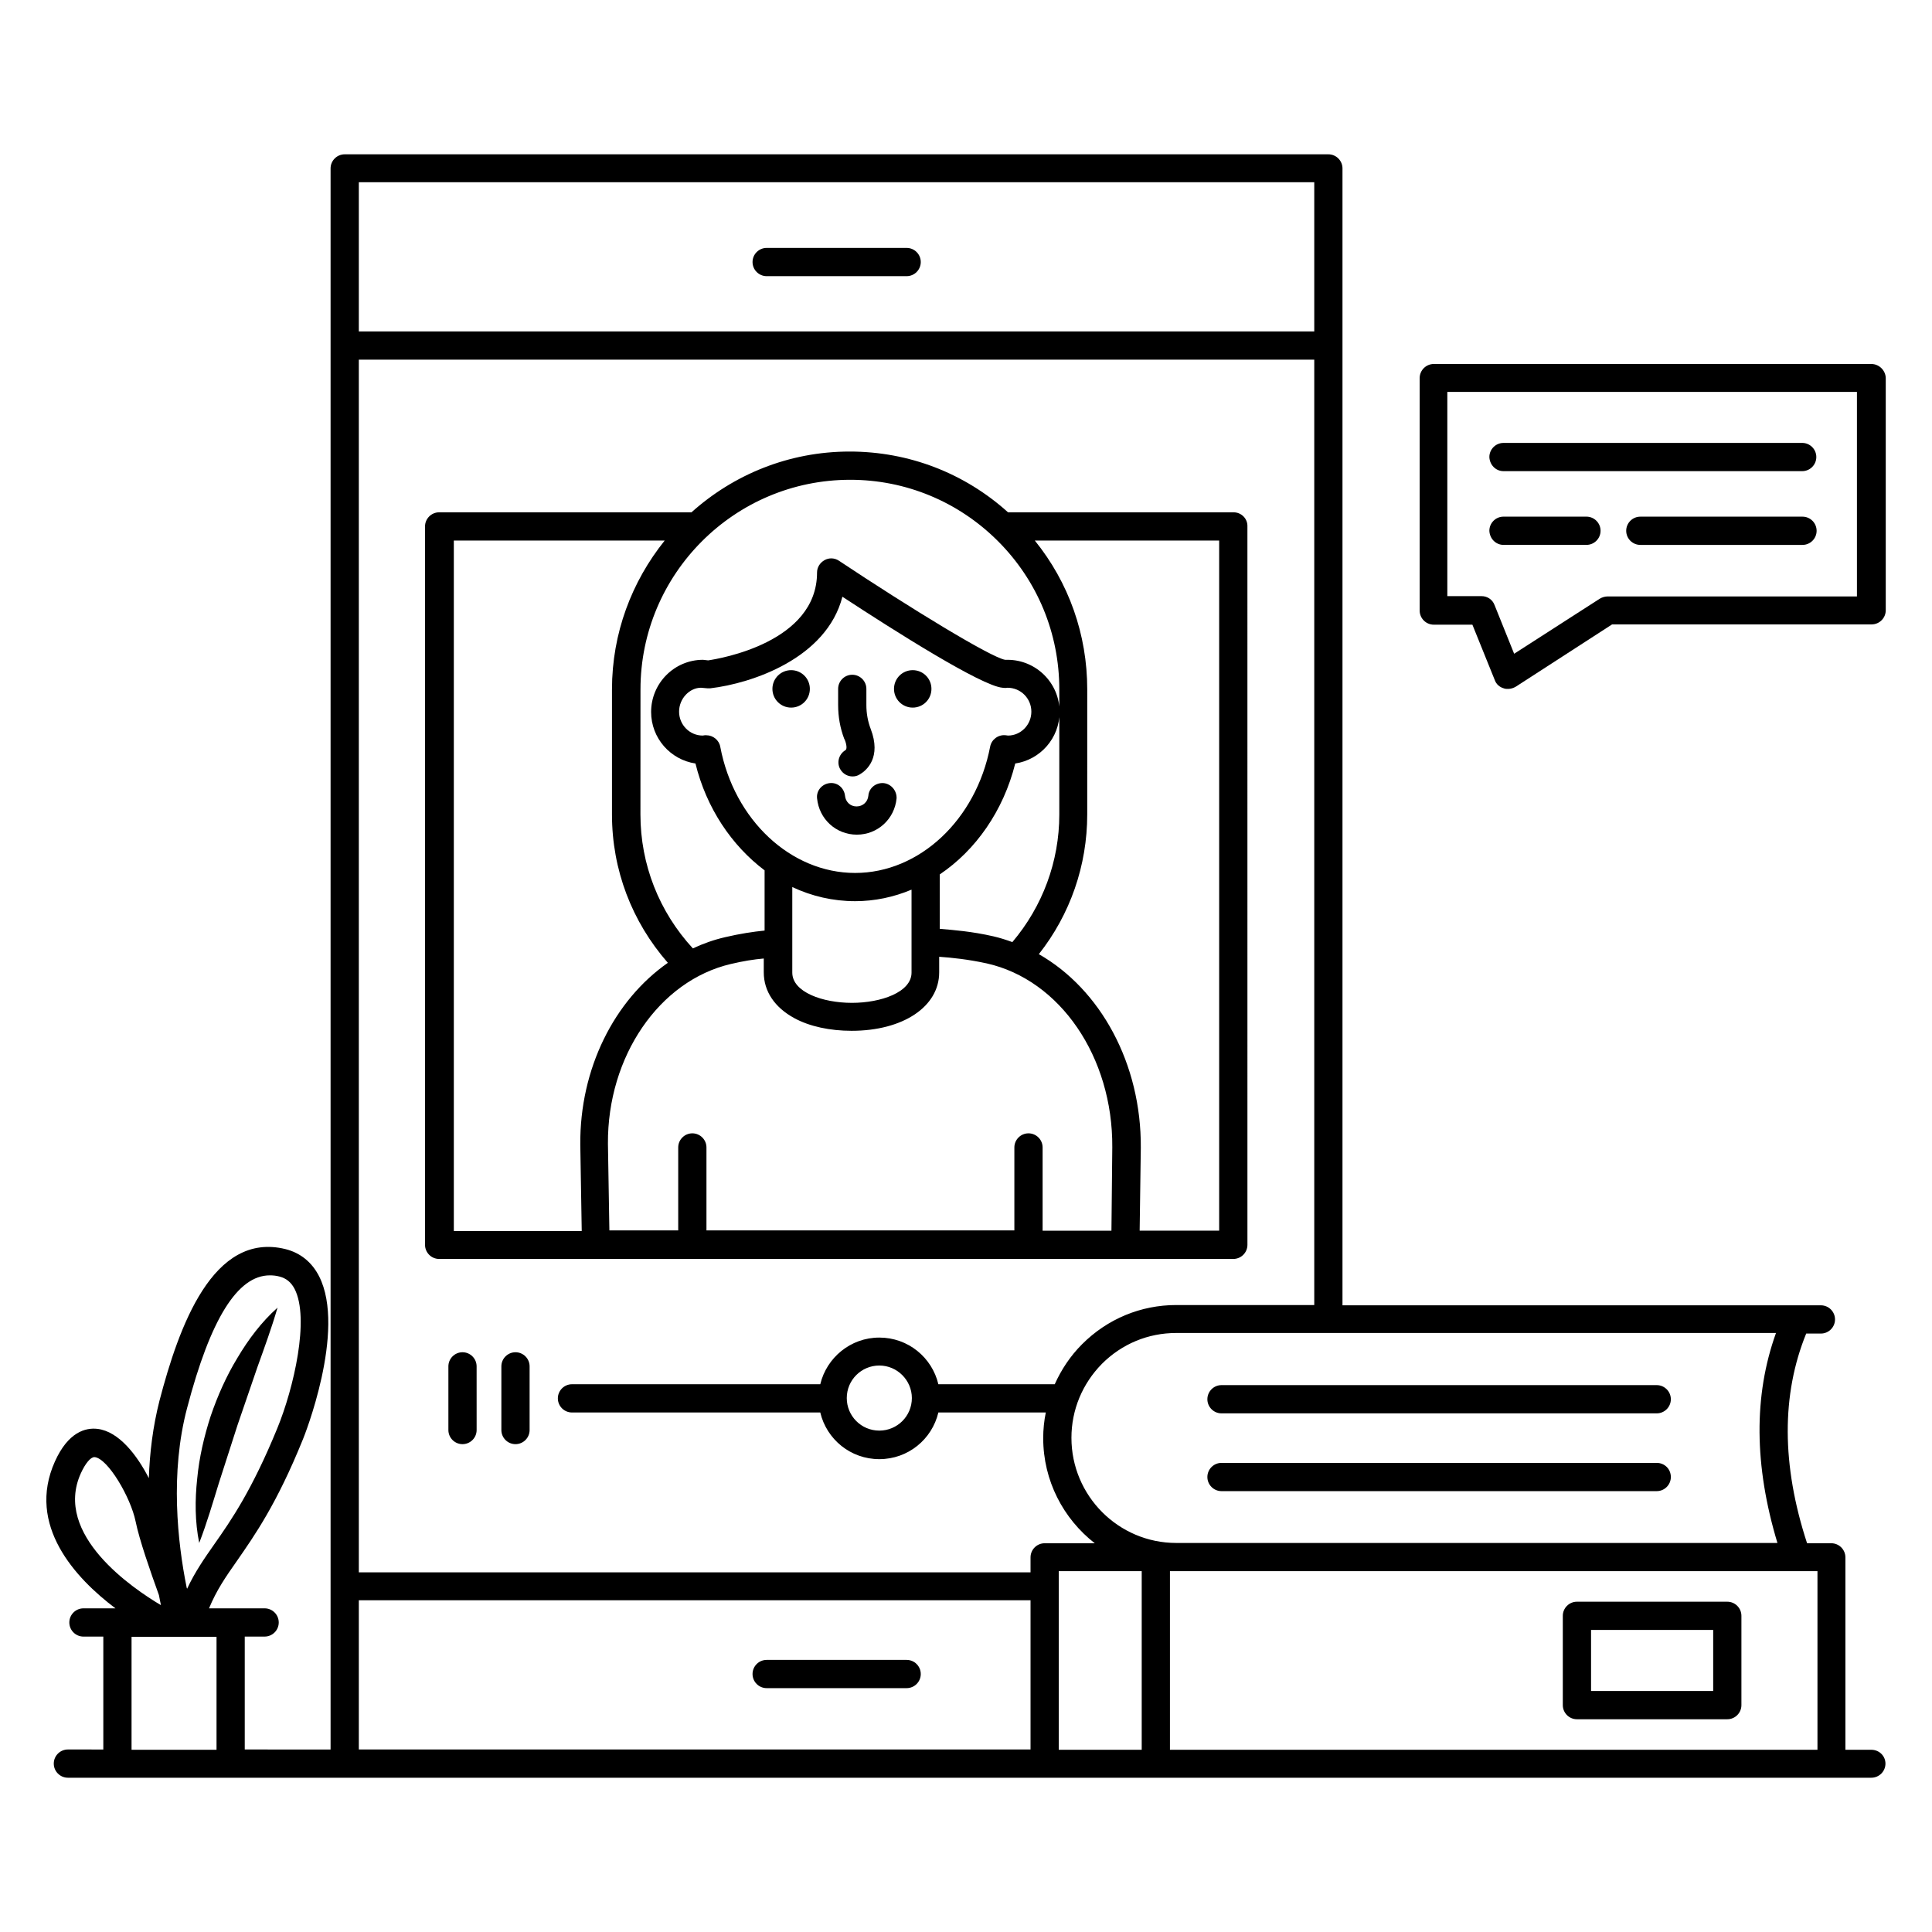
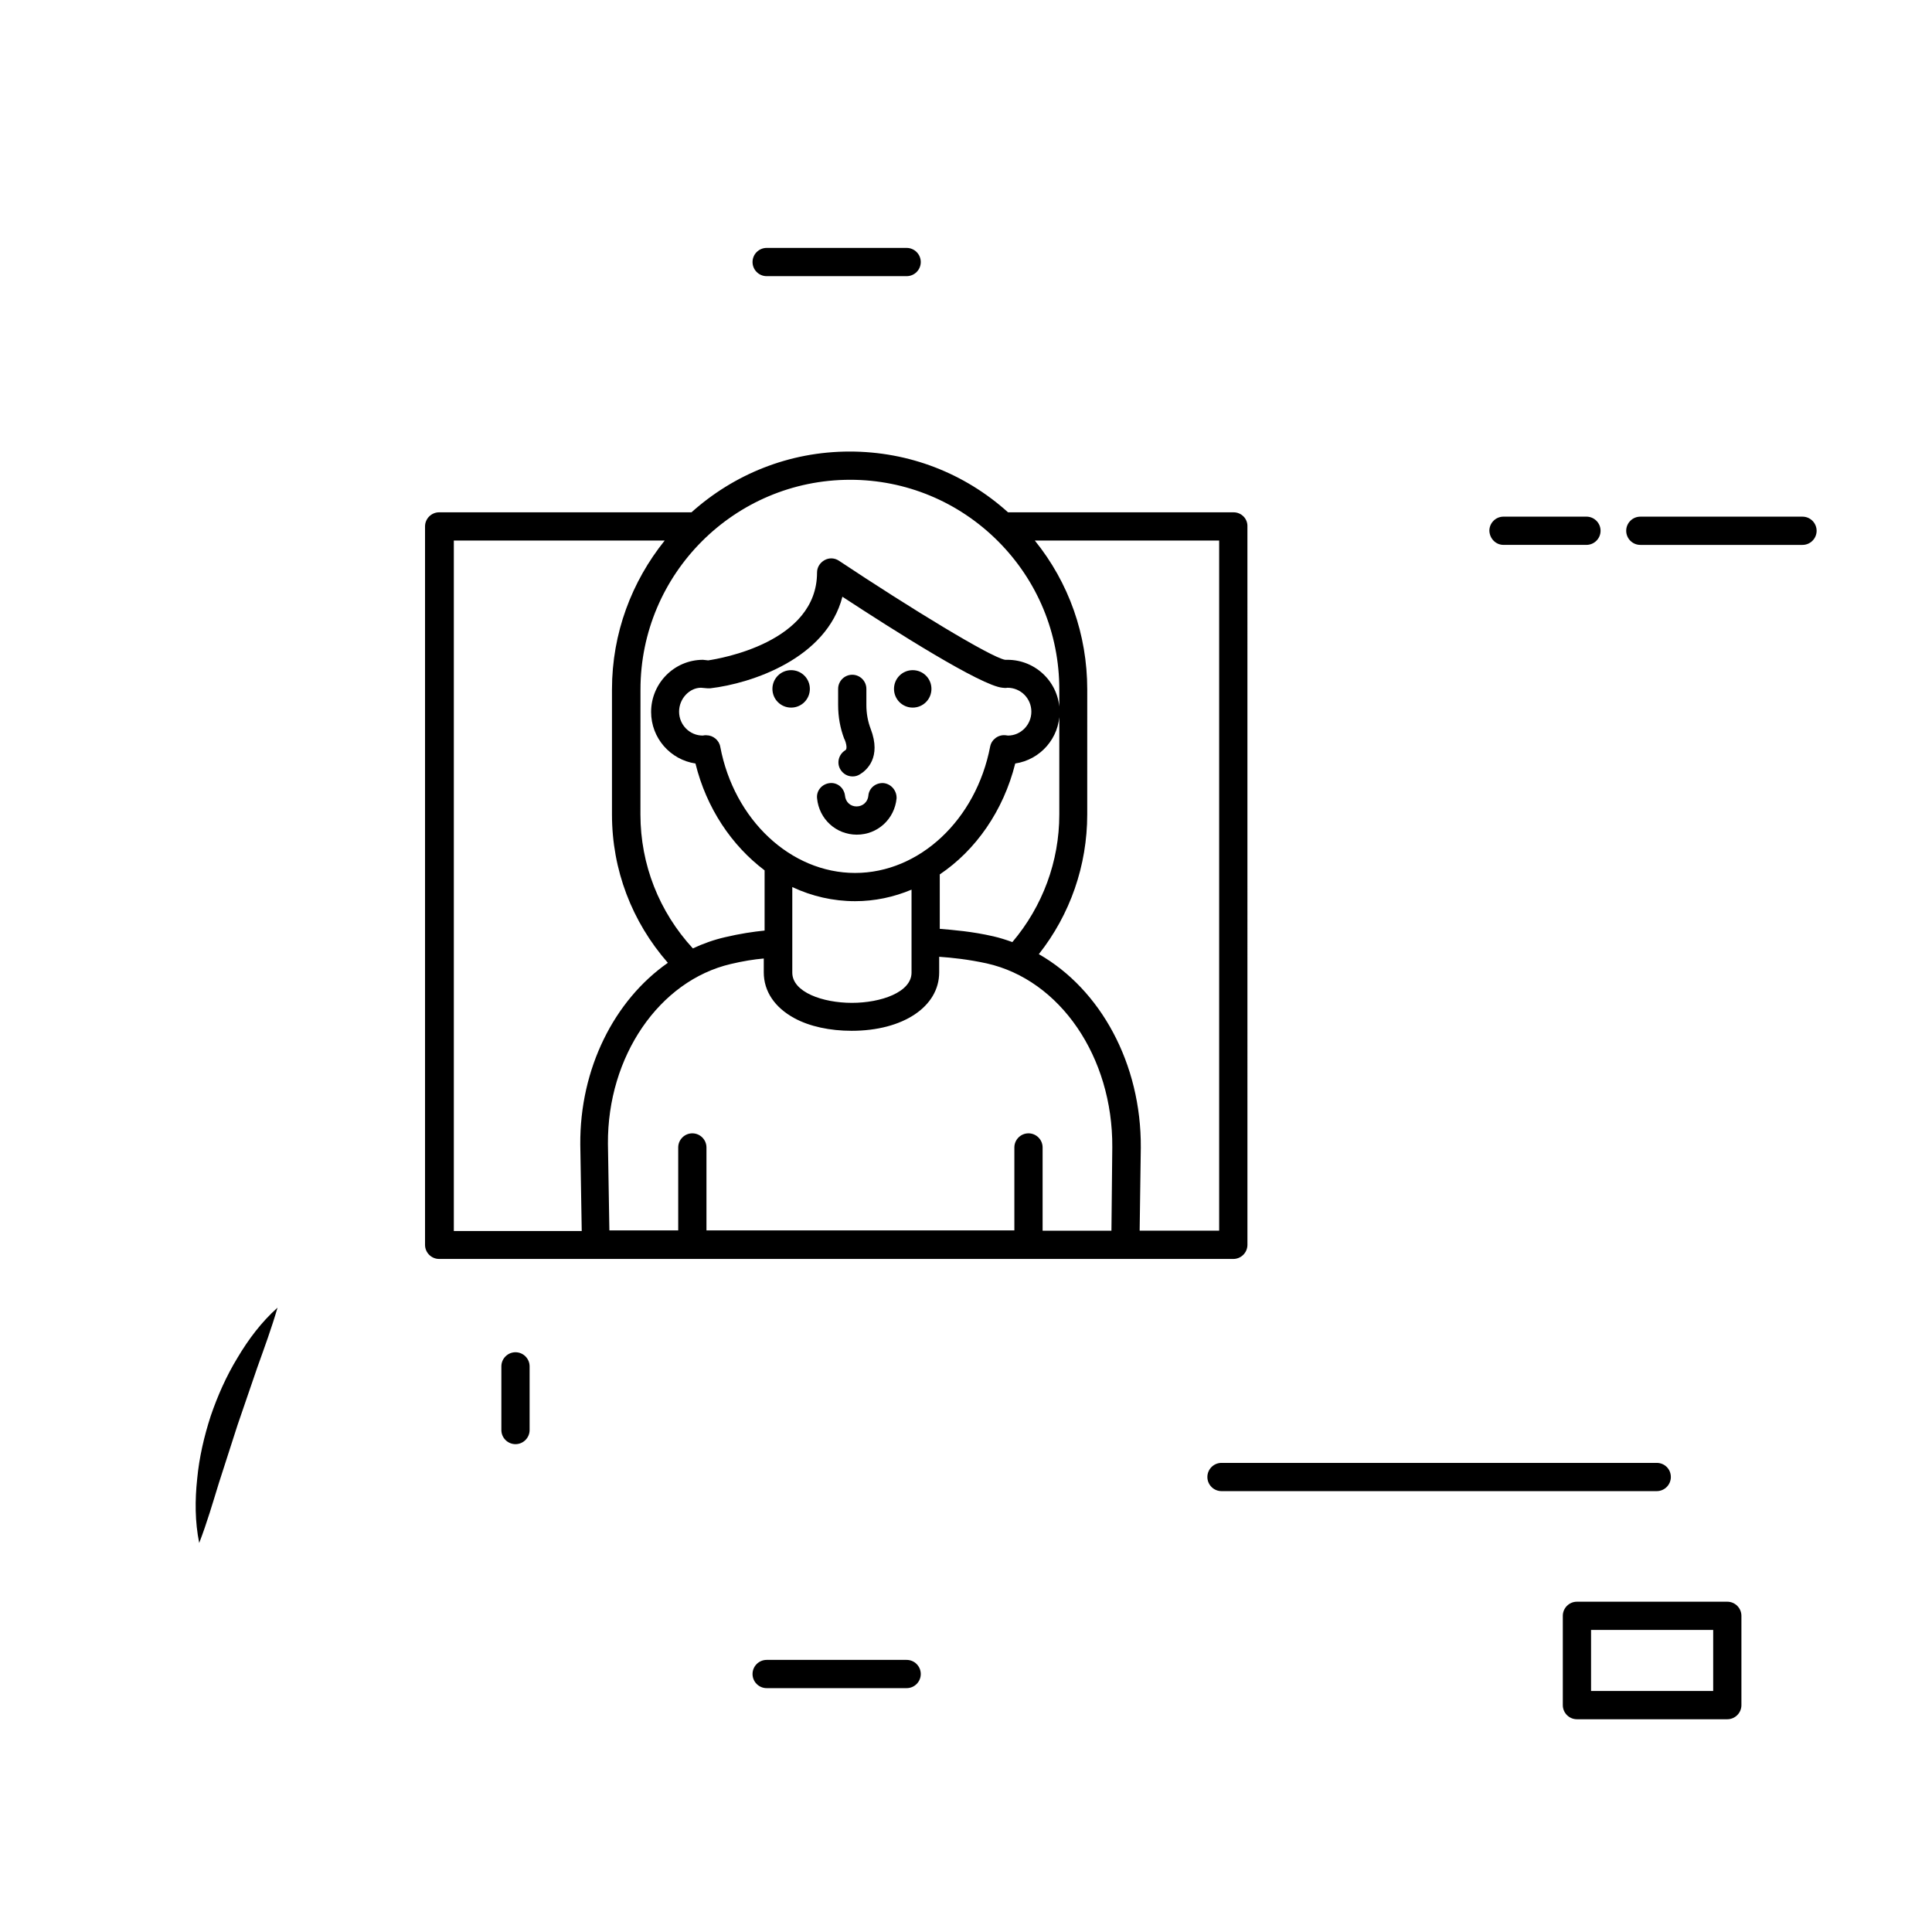
<svg xmlns="http://www.w3.org/2000/svg" fill="#000000" width="800px" height="800px" version="1.1" viewBox="144 144 512 512">
  <g>
-     <path d="m639.92 607.71h-6.871v-50.992c0-2.062-1.68-3.742-3.742-3.742h-6.414c-6.793-20.762-6.793-39.465-0.23-55.57h3.894c2.062 0 3.742-1.68 3.742-3.742s-1.68-3.742-3.742-3.742h-6.414l-120.37 0.004v-301.29c0-2.062-1.68-3.742-3.742-3.742h-260.68c-2.062 0-3.742 1.68-3.742 3.742v419l-22.746-0.004v-29.922h5.266c2.062 0 3.742-1.68 3.742-3.742s-1.68-3.742-3.742-3.742l-8.93 0.004h-0.078-5.723c1.984-4.809 4.352-8.246 7.406-12.594 4.656-6.719 10.535-15.039 17.48-32.215 0.152-0.305 11.602-28.855 4.273-43.207-1.91-3.742-4.961-6.184-8.855-7.176-19.312-4.809-28.32 20.609-33.434 40.152-1.754 6.871-2.594 13.816-2.824 20.535-3.129-6.106-7.938-12.367-13.586-13.055-3.207-0.383-7.785 0.84-11.297 8.625-7.633 16.945 5.496 30.992 16.031 38.93l-8.477 0.004c-2.062 0-3.742 1.68-3.742 3.742s1.68 3.742 3.742 3.742h5.266v29.922l-9.387-0.004c-2.062 0-3.742 1.68-3.742 3.742s1.68 3.742 3.742 3.742h477.93c2.062 0 3.742-1.68 3.742-3.742-0.004-2.062-1.684-3.664-3.746-3.664zm-24.883-54.809h-159.31c-15.344 0-27.785-12.52-27.785-27.863 0-7.406 2.902-14.352 8.09-19.617 5.266-5.266 12.215-8.168 19.695-8.168h158.93c-5.953 16.562-5.801 35.188 0.383 55.648zm-159.31-63.055c-9.391 0-18.242 3.664-24.961 10.383-3.129 3.129-5.496 6.719-7.25 10.609h-30.84c-1.68-7.098-8.016-12.367-15.648-12.367-7.633 0-13.969 5.344-15.648 12.367h-65.801c-2.062 0-3.742 1.68-3.742 3.742s1.68 3.742 3.742 3.742h65.801c1.68 7.098 8.016 12.367 15.648 12.367 7.633 0 13.969-5.266 15.648-12.367h28.473c-0.457 2.215-0.688 4.504-0.688 6.793 0 11.297 5.344 21.375 13.664 27.863h-13.281c-2.062 0-3.742 1.68-3.742 3.742v3.969l-178.01-0.004v-321.37h253.2v250.53zm-70.074 24.656c0 4.809-3.894 8.625-8.625 8.625-4.809 0-8.625-3.894-8.625-8.625 0-4.809 3.894-8.625 8.625-8.625 4.731 0 8.625 3.894 8.625 8.625zm-146.56-322.21h253.2v39.543l-253.2-0.004zm0 375.79h178.01v39.543h-178.01zm-45.496-50.988c6.184-23.586 13.359-35.113 21.906-35.113 0.84 0 1.68 0.078 2.519 0.305 1.832 0.457 3.129 1.527 4.047 3.281 4.047 7.863-0.23 26.336-4.582 36.945-6.719 16.41-12.215 24.352-16.719 30.762-2.672 3.816-5.113 7.328-7.176 11.754-0.078-0.152-0.152-0.305-0.152-0.457-2.363-11.754-4.426-30.227 0.156-47.477zm-28.168 17.328c1.223-2.672 2.594-4.273 3.586-4.273h0.078c3.512 0.383 9.543 10.688 10.84 17.023 0.992 4.887 3.894 13.207 6.184 19.543 0.152 0.918 0.383 1.832 0.535 2.672-7.328-4.356-28.629-18.633-21.223-34.965zm13.434 73.281v-29.922h22.52v29.922zm245.72-47.328h21.984v47.328h-21.984zm29.465 47.328v-47.328h171.6v47.328z" />
    <path d="m384.27 209.7h-37.098c-2.062 0-3.742 1.68-3.742 3.742s1.68 3.742 3.742 3.742h37.098c2.062 0 3.742-1.68 3.742-3.742s-1.68-3.742-3.742-3.742z" />
    <path d="m384.27 583.89h-37.098c-2.062 0-3.742 1.68-3.742 3.742s1.68 3.742 3.742 3.742h37.098c2.062 0 3.742-1.68 3.742-3.742 0-2.066-1.68-3.742-3.742-3.742z" />
    <path d="m601.75 568.47h-39.848c-2.062 0-3.742 1.68-3.742 3.742v23.664c0 2.062 1.68 3.742 3.742 3.742h39.848c2.062 0 3.742-1.68 3.742-3.742v-23.664c0-2.062-1.68-3.742-3.742-3.742zm-3.738 23.664h-32.367v-16.184h32.367z" />
-     <path d="m583.05 511.07h-115.34c-2.062 0-3.742 1.68-3.742 3.742s1.68 3.742 3.742 3.742h115.34c2.062 0 3.742-1.68 3.742-3.742-0.004-2.062-1.684-3.742-3.742-3.742z" />
    <path d="m583.05 531.68h-115.34c-2.062 0-3.742 1.68-3.742 3.742s1.68 3.742 3.742 3.742h115.34c2.062 0 3.742-1.68 3.742-3.742-0.004-2.141-1.684-3.742-3.742-3.742z" />
    <path d="m385.88 321.6c-2.75 0-4.961 2.215-4.961 4.961 0 2.75 2.215 4.961 4.961 4.961 2.75 0 4.961-2.215 4.961-4.961 0.004-2.746-2.211-4.961-4.961-4.961z" />
    <path d="m353.66 321.6c-2.75 0-4.961 2.215-4.961 4.961 0 2.75 2.215 4.961 4.961 4.961 2.75 0 4.961-2.215 4.961-4.961s-2.215-4.961-4.961-4.961z" />
    <path d="m368.02 342.82c-1.754 1.07-2.367 3.359-1.297 5.113 0.688 1.145 1.91 1.832 3.207 1.832 0.688 0 1.297-0.152 1.91-0.535 1.832-1.07 5.801-4.504 2.902-12.062-0.762-1.984-1.145-4.121-1.145-6.336v-4.273c0-2.062-1.68-3.742-3.742-3.742s-3.742 1.68-3.742 3.742v4.273c0 3.129 0.535 6.106 1.602 8.93 0.227 0.309 1.066 2.602 0.305 3.059z" />
    <path d="m378.17 351.53c-2.062-0.152-3.894 1.297-4.047 3.359-0.152 1.602-1.449 2.824-3.129 2.824-1.68 0-2.902-1.223-3.055-2.824-0.23-2.062-1.984-3.586-4.047-3.359-2.062 0.23-3.586 1.984-3.359 4.047 0.535 5.496 5.039 9.617 10.535 9.617s10-4.121 10.535-9.617c0.078-1.988-1.375-3.82-3.434-4.047z" />
-     <path d="m266.57 502.36c-2.062 0-3.742 1.68-3.742 3.742v16.871c0 2.062 1.68 3.742 3.742 3.742s3.742-1.68 3.742-3.742l-0.004-16.871c0-2.062-1.68-3.742-3.738-3.742z" />
    <path d="m280.61 502.36c-2.062 0-3.742 1.68-3.742 3.742v16.871c0 2.062 1.68 3.742 3.742 3.742s3.742-1.68 3.742-3.742v-16.871c0-2.062-1.68-3.742-3.742-3.742z" />
-     <path d="m639.92 240.46h-115.95c-2.062 0-3.742 1.68-3.742 3.742v61.602c0 2.062 1.68 3.742 3.742 3.742h10.23l5.953 14.734c0.383 1.07 1.297 1.832 2.367 2.137 0.383 0.152 0.762 0.152 1.145 0.152 0.688 0 1.449-0.23 2.062-0.609l25.496-16.488h68.777c2.062 0 3.742-1.68 3.742-3.742v-61.602c-0.078-1.988-1.758-3.668-3.82-3.668zm-3.738 61.605h-66.184c-0.688 0-1.449 0.23-2.062 0.609l-22.672 14.578-5.191-12.902c-0.535-1.449-1.91-2.367-3.434-2.367h-9.082v-54.121h108.55v54.203z" />
-     <path d="m542.44 268.86h79.16c2.062 0 3.742-1.68 3.742-3.742s-1.68-3.742-3.742-3.742l-79.16 0.004c-2.062 0-3.742 1.68-3.742 3.742 0.078 2.059 1.684 3.738 3.742 3.738z" />
    <path d="m542.44 288.4h21.984c2.062 0 3.742-1.68 3.742-3.742s-1.68-3.742-3.742-3.742h-21.984c-2.062 0-3.742 1.68-3.742 3.742 0.078 2.062 1.684 3.742 3.742 3.742z" />
    <path d="m621.68 280.92h-42.977c-2.062 0-3.742 1.68-3.742 3.742s1.68 3.742 3.742 3.742h42.977c2.062 0 3.742-1.68 3.742-3.742-0.004-2.066-1.684-3.742-3.742-3.742z" />
    <path d="m201.98 537.1 4.961-15.418 5.266-15.344c1.832-5.113 3.742-10.305 5.344-15.801-4.273 3.816-7.711 8.398-10.609 13.281-2.977 4.887-5.266 10.078-7.098 15.418-1.754 5.418-3.055 10.992-3.586 16.641-0.609 5.648-0.609 11.375 0.535 17.023 2.059-5.344 3.586-10.613 5.188-15.801z" />
    <path d="m470.91 279.77h-59.77c-11.527-10.383-26.258-16.105-41.984-16.105-16.105 0-30.762 6.106-41.906 16.105h-66.871c-2.062 0-3.742 1.68-3.742 3.742v190.38c0 2.062 1.68 3.742 3.742 3.742h210.46c2.062 0 3.742-1.68 3.742-3.742l-0.004-190.38c0.074-2.062-1.605-3.742-3.664-3.742zm-62.441 7.637c10.457 10.457 16.258 24.426 16.258 39.312v33.129c0 12.441-4.426 24.352-12.441 33.816-1.68-0.609-3.359-1.145-5.039-1.527-5.648-1.297-10.609-1.68-14.199-1.984v-14.426c9.543-6.414 16.871-16.871 20-29.391 6.641-0.992 11.754-6.719 11.754-13.664 0-7.633-6.184-13.816-13.816-13.816h-0.535-0.078c-3.742-0.609-25.344-13.816-44.047-26.258-1.145-0.762-2.594-0.84-3.816-0.152-1.223 0.688-1.984 1.91-1.984 3.281 0 18.551-25.801 22.824-28.855 23.281l-1.375-0.152c-7.559 0-13.742 6.184-13.742 13.816 0 6.945 5.113 12.672 11.754 13.664 2.902 11.832 9.617 21.754 18.32 28.32v15.953c-3.055 0.305-6.566 0.84-10.457 1.754-2.977 0.688-5.801 1.68-8.551 2.977-8.93-9.695-13.895-22.215-13.895-35.496l0.012-33.125c0-30.609 24.887-55.57 55.57-55.57 14.734-0.004 28.707 5.797 39.164 16.258zm30.074 182.74h-18.242v-22.059c0-2.062-1.68-3.742-3.742-3.742s-3.742 1.68-3.742 3.742v21.984h-81.598v-21.984c0-2.062-1.68-3.742-3.742-3.742s-3.742 1.68-3.742 3.742v21.984h-18.242l-0.383-22.977c-0.152-23.129 13.586-43.207 32.594-47.633 3.207-0.762 6.106-1.223 8.703-1.449v3.664c0 5.039 2.902 9.312 8.09 12.137 4.047 2.215 9.465 3.359 15.191 3.359 13.664 0 23.207-6.414 23.207-15.496v-4.121c3.359 0.23 7.711 0.688 12.594 1.754 19.465 4.352 33.434 24.809 33.281 48.703zm-67.938-94.805c-17.023 0-32.062-14.047-35.727-33.434-0.305-1.754-1.91-3.055-3.664-3.055h-0.457c-0.078 0-0.457 0.078-0.535 0.078-3.434 0-6.258-2.824-6.258-6.336 0-3.512 2.824-6.336 5.801-6.336l1.754 0.152h0.688c11.07-1.297 30.84-7.938 35.039-24.273 13.742 9.008 36.871 23.664 42.441 24.121 0.457 0.078 0.918 0.078 1.297 0 3.512 0 6.336 2.824 6.336 6.336 0 3.512-2.824 6.336-6.184 6.336l-0.609-0.078c-1.91-0.23-3.742 1.07-4.121 2.977-3.738 19.465-18.777 33.512-35.801 33.512zm0 7.481c5.191 0 10.23-1.07 14.961-3.055v21.984c0 5.191-8.09 8.016-15.801 8.016-7.711 0-15.801-2.824-15.801-8.016v-22.672c5.191 2.445 10.84 3.742 16.641 3.742zm-106.41-95.57h55.953c-8.703 10.84-13.969 24.504-13.969 39.465v33.129c0 14.656 5.266 28.398 14.809 39.312-14.199 9.922-23.359 28.016-23.207 48.168l0.383 22.902h-33.895v-182.98zm202.97 182.89h-21.145l0.305-21.984c0.152-22.289-10.688-41.984-27.023-51.297 8.32-10.535 12.824-23.512 12.824-37.023l0.004-33.125c0-14.578-4.887-28.32-13.895-39.465h48.855v182.89z" />
  </g>
</svg>